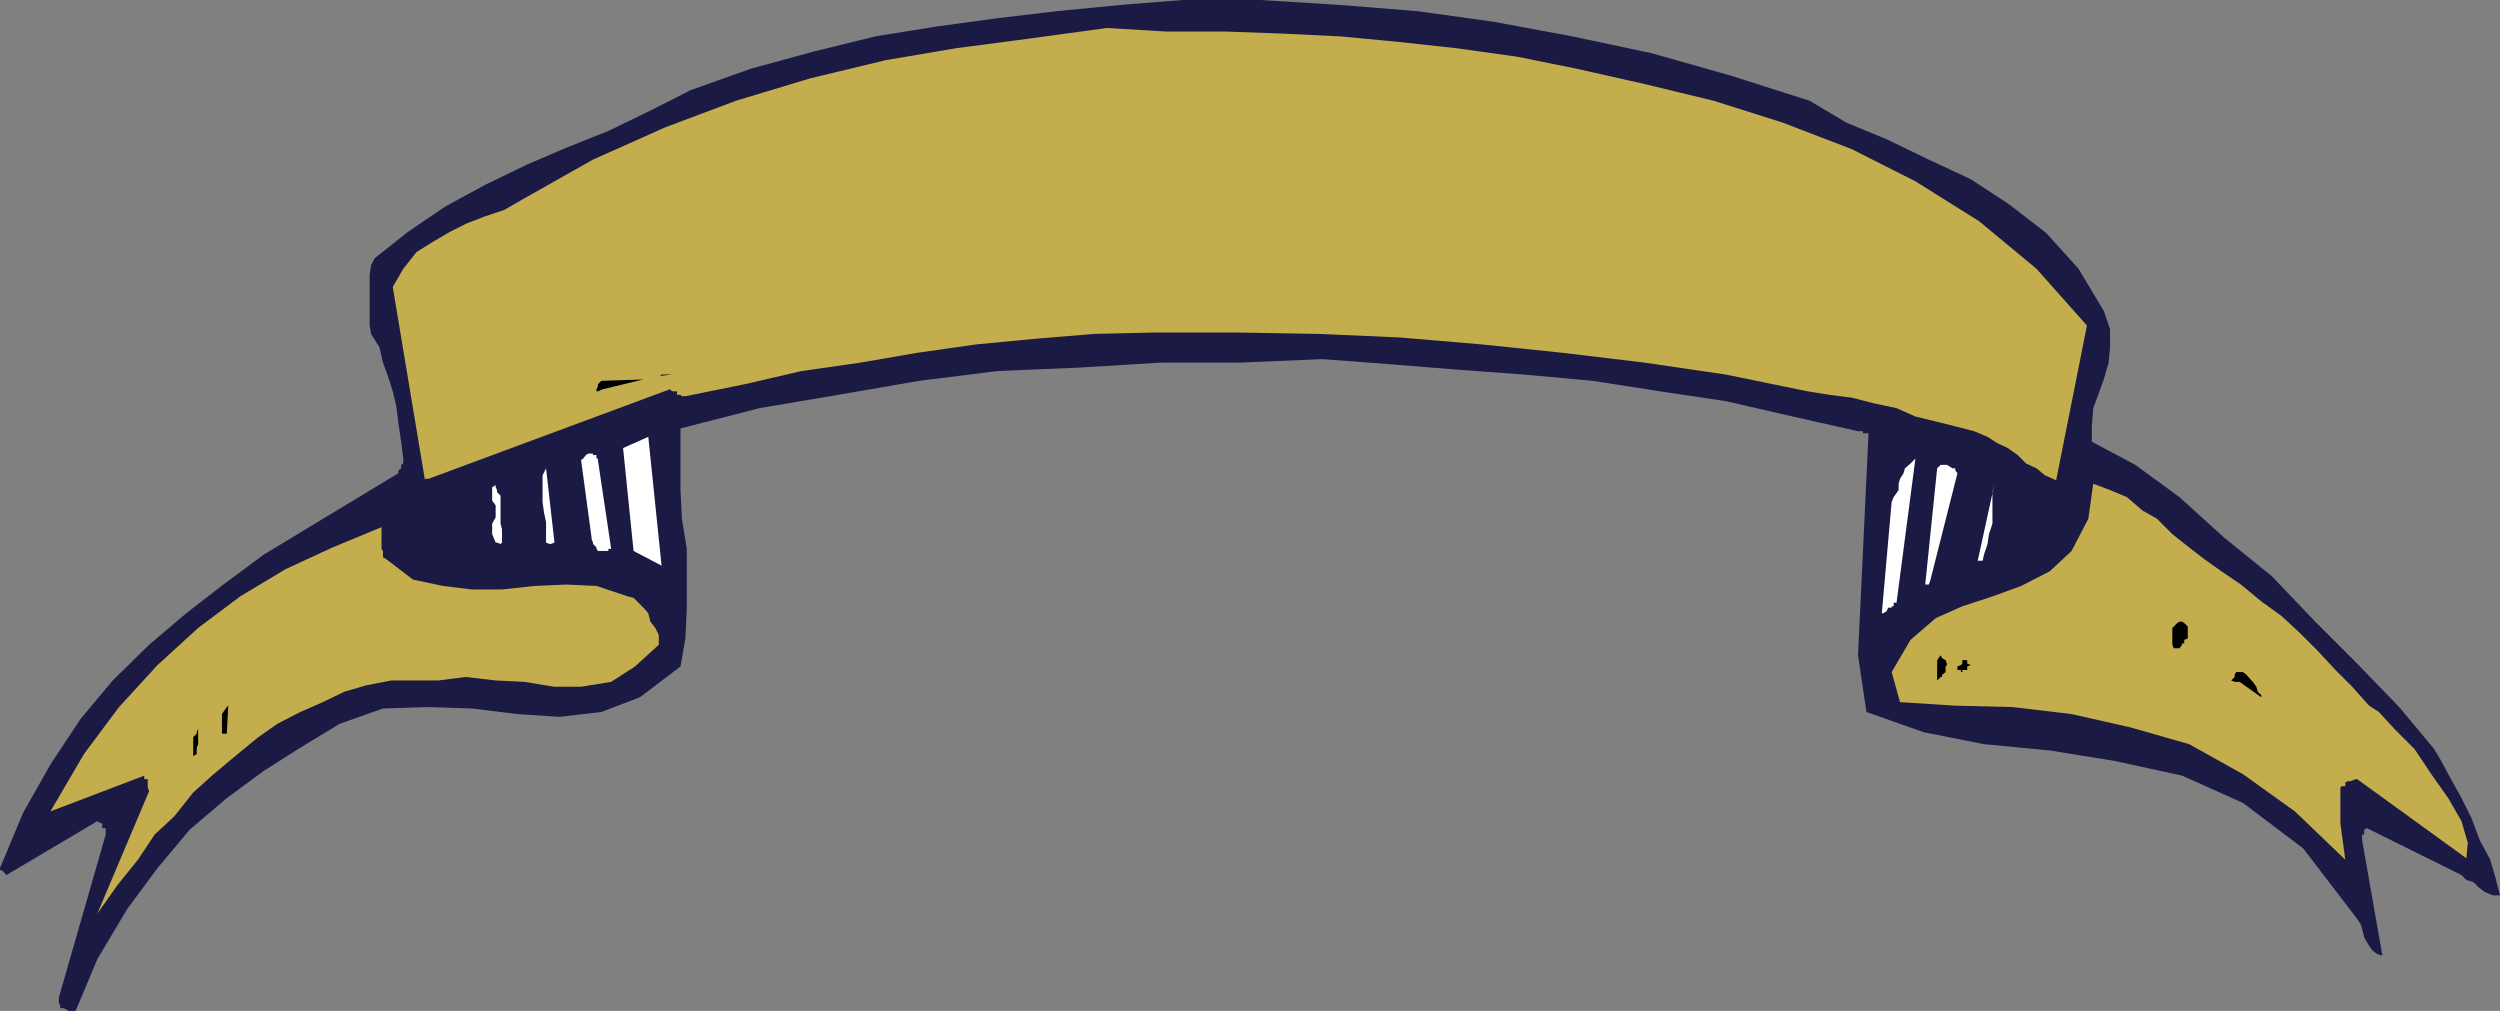
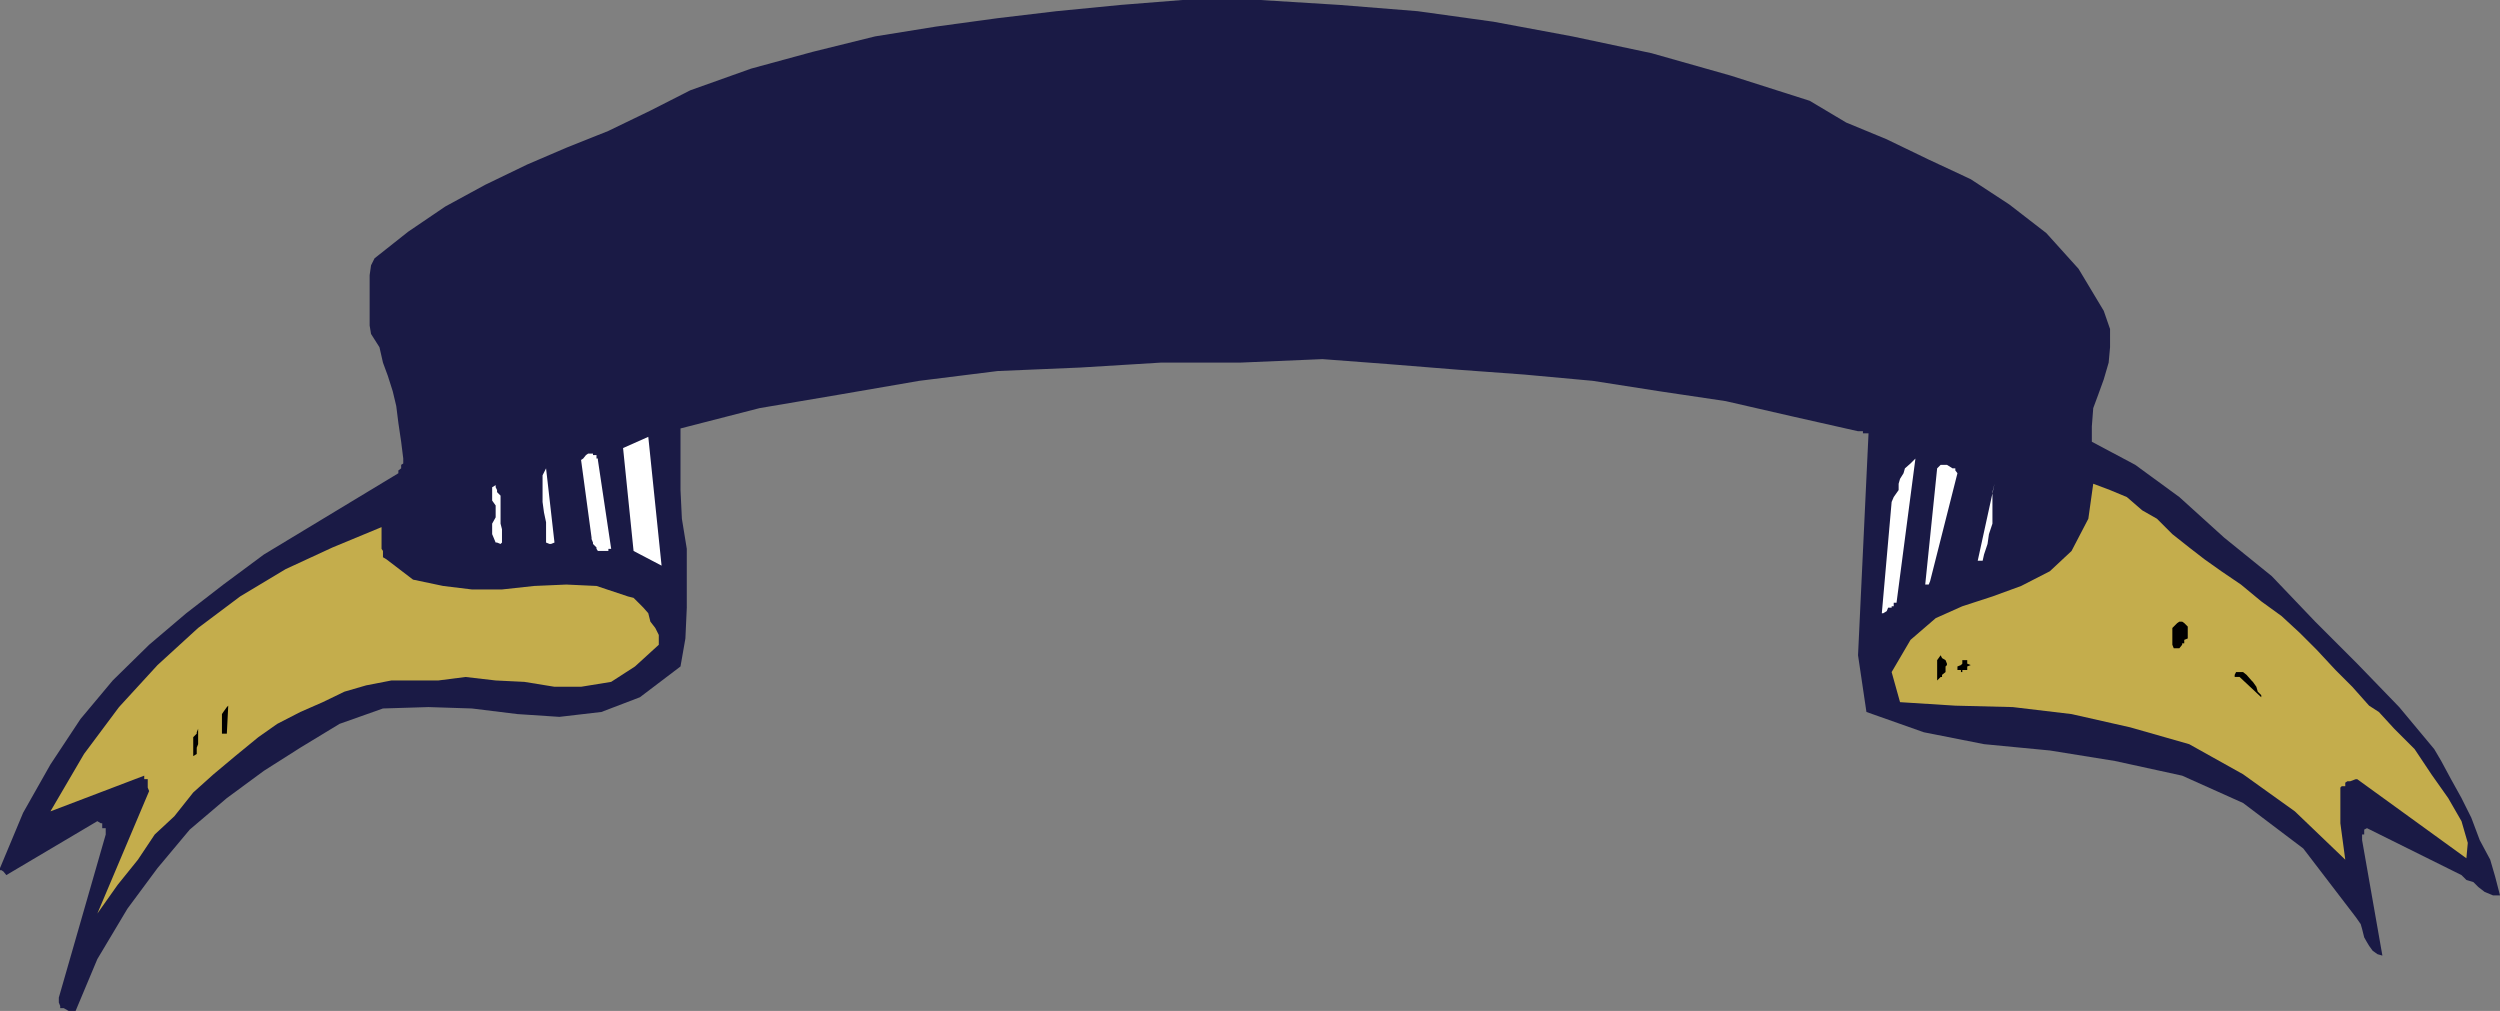
<svg xmlns="http://www.w3.org/2000/svg" width="357.102" height="144.398">
  <rect width="100%" height="100%" fill="#808080" stroke="none" />
  <path fill="#1a1a45" d="M10.8 144.398 13.903 137l4.301-7.203L22.5 124l4.602-5.5 5.3-4.5 5.301-3.902 5.2-3.301 5.597-3.399 6.203-2.199 6.5-.199 6.2.2 6.5.8 6 .398 6-.699 5.5-2.101 5.8-4.399.7-4 .199-4.402v-8.399l-.7-4.3L97.203 70v-8.8l11.297-2.903 11.203-1.899 11.598-2L142.5 53l11.8-.5 11.5-.703h11.302l11.8-.5 9.301.703 9.899.797 9.601.703 9.797.898 9.602 1.5 9.398 1.399 9.602 2.203 9.3 2.098h.7v.3h.8l-1.5 31.7 1.2 8.101 8.199 2.899 8.601 1.699 9.399.902 9.3 1.5 9.602 2.098 8.7 3.902 8.597 6.5 7.5 9.801.703 1 .2.7.3 1.198.399.7.3.5.5.699.7.5.699.203-2.899-16.5v-.8h.301v-.7l.399-.203 13.5 6.703.699.7 1 .3.699.7.902.698 1.2.5h1l-.7-2.699-.699-2.402-1.5-2.797-1.203-3.203-1.398-2.797-1.5-2.703-1.399-2.598-1-1.699-5-6-6-6.203-6-6-6.203-6.5-6.797-5.5L311.301 71 305 66.398l-6.2-3.3v-2.2l.2-2.601.703-1.899.797-2.199.703-2.402.2-2.2V47l-.903-2.602-3.598-6-4.601-5.101L287 29.199l-5.5-3.601-6-2.801-6-2.899-5.797-2.398-5.203-3.102-11.297-3.601-11.3-3.2L224.601 5.2 213.3 3.098l-10.801-1.5-11.2-.899L180 0h-11.098l-8.8.7-9.2.898-8.402 1-8.797 1.199L125 5.199l-8.898 2.2-8.801 2.398-8.7 3.101-5.699 2.899-6 2.902-6 2.399-5.601 2.402-6 2.898-5.7 3.102-5.3 3.598-4.801 3.8-.5 1-.2 1.399V46.5l.2 1.2 1.203 1.898.5 2.199.7 1.902.699 2.2.5 2.101.3 2.398.399 2.7.3 2.402v.7l-.3.198v.5l-.399.301v.399L37.703 79.199l-5.8 4.301-5.301 4.098-5.301 4.5-5.2 5.101-4.601 5.5-4.297 6.5-3.902 6.899L0 124v.297h.203l.297.203.402.5 13-7.703.5.3h.2v.7h.5v.902l-6.7 23.301v.7l.2.5v.3h.5l.699.398h1" />
  <path fill="#c4ad4c" d="m13.902 130.5 2.899-4.102 2.902-3.601 2.399-3.598 2.8-2.601 2.7-3.399 2.898-2.601L33.602 108l3.3-2.703 2.7-1.899 3.3-1.699 3.2-1.402 3.101-1.5 3.098-.899 3.601-.699h6.7l3.898-.5 4.3.5 4.102.2 4.301.699H83l4.3-.7 3.403-2.199 3.399-3.101v-1.399l-.5-1-.7-.902-.3-1.2-.7-.8-.699-.7-.703-.699-.797-.199-4.5-1.5-4.3-.199-4.602.2-4.598.5h-4.3l-4.102-.5L59 82.796l-3.797-2.899-.5-.3v-.899l-.203-.3v-3.102l-7 2.902-6.7 3.098-6.5 3.902-6 4.5L22.5 95l-5.5 6-5 6.7-4.797 8.198 13.399-5.101v.5h.5v1.203l.199.5-7.399 17.5M335 122.797l-.7-5.2V112.5l.2-.203h.5v-.5l.3-.2h.403l.797-.3h.203l15.598 11.3.199-2.199-.898-3.101-1.899-3.297-2.402-3.402-2.399-3.598-2.902-2.902-2.2-2.399-1.398-.902-2.402-2.7-2.398-2.398-2.7-2.902-2.402-2.399L325.902 88 323 85.898l-2.898-2.398-2.801-1.902-2.399-1.7-2.199-1.699-2.402-1.902-2.2-2.2L306 72.899 303.8 71l-2.398-1-2.402-.902-.7 5-2.398 4.601-3.101 2.899-4.098 2.101-4.101 1.5-4.301 1.399-3.801 1.699-3.598 3.101L270.203 96l1.2 4.297 7.898.5 8.199.203 8.402 1 8.399 1.898 8.402 2.399 7.7 4.3 7.398 5.301 7.199 6.899" />
-   <path d="M28.102 107v-.203l.199-.5v-2.2l-.2.5v.2l-.5.5V108l.5-.3v-.7m4.301-2.203.2-4-.2.203-.5.7-.199.3v2.797h.7M323 99.598v-.301l-.5-.5-.2-.7-.5-.699-.198-.199-.7-.8-.5-.399h-1l-.199.398v.301l-.5.5.5.2h.7L323 99.597M277.203 96.7h.2v-.302l.5-.398v-.8l.199-.2v-.203l-.2-.5-.5-.297-.199-.402-.5.699v2.902l.5-.5m2.899-.699h.199v-.3H281v-.5l.5-.2-.5-.203v-.5h-.7v.5l-.198.203-.5.2v.5h.5v.3m31.601-3.902v-.2H312v-.5l.5-.199V89.5l-.5-.5-.297-.203h-.402L311 89l-.7.7v2.398l.2.5h.8l.403-.5" />
+   <path d="M28.102 107v-.203l.199-.5v-2.2l-.2.5v.2l-.5.5V108l.5-.3v-.7m4.301-2.203.2-4-.2.203-.5.7-.199.3v2.797h.7M323 99.598v-.301l-.5-.5-.2-.7-.5-.699-.198-.199-.7-.8-.5-.399h-1l-.199.398v.301h.7L323 99.597M277.203 96.7h.2v-.302l.5-.398v-.8l.199-.2v-.203l-.2-.5-.5-.297-.199-.402-.5.699v2.902l.5-.5m2.899-.699h.199v-.3H281v-.5l.5-.2-.5-.203v-.5h-.7v.5l-.198.203-.5.2v.5h.5v.3m31.601-3.902v-.2H312v-.5l.5-.199V89.5l-.5-.5-.297-.203h-.402L311 89l-.7.7v2.398l.2.5h.8l.403-.5" />
  <path fill="#fff" d="m269 87.598.5-.301.203-.5h.5v-.2h.297v-.5h.402l2.7-20.597-.7.7-.8.698-.2.7-.5.8-.199.7V70l-.703 1-.297.7-1.402 15.898H269M275.703 83l3.899-15.402-.301-.399v-.3h-.399l-.8-.5h-.899l-.5.5L275 83.5h.5l.203-.5M94.5 80.797l-1.898-18.399L89 64l1.5 14.7 4 2.097m188.703-.699.2-.899.5-1.5.199-1.402.5-1.5v-4.5l.3-1.2-2.402 11h.703M86.602 78.7h.3v-.302h.399L85.402 65.7v-.2h-.199V65h-.5v-.203H84l-.297.203-.402.5-.301.2 1.5 11.097V77l.203.5v.2l.5.5v.198l.2.301h1.199M71.5 77.7l.203-.2v-1.902l-.203-.801v-4l-.5-.5V70l-.2-.402v-.301l-.5.3V71.5l.5.7v1.698l-.5.899v1.5l.5 1.203h.2l.5.2m7.203 0 .5-.2L78 66.898l-.5 1V71.7l.203 1.5.297 1.399V77.5l.5.2h.203" />
-   <path fill="#c4ad4c" d="m61.203 68.398 34.5-12.8.297.3h.703v.5h.5l.2.2h.5l8.398-1.7L114.5 53l8.402-1.203L131 50.398l8.402-1.199 8.399-.8 8.402-.7 8.7-.199h12l11.5.2 11.5.5 11.8 1 11.5 1.198 11.7 1.399L246.5 53.5l11.703 2.398 3.098.5 3.199.399 3.102.8 3.3.7 2.7 1.203 2.898.7 2.8.698 2.7.7 1.902.8 1.399.899 1.5.703 1.402 1 1.2 1.2 1.5.698 1.199 1 1.601.7 4.399-22.098-7.2-8.102-8.199-6.8-9.101-5.7-9.102-4.601-9.898-3.797-9.801-3.102L234.902 12l-9.8-2.203-8.399-1.7-8.601-1.199-8.2-.898-8.402-.8-8.398-.403-8.2-.297H166.5l-8.398-.5-11 1.5L136.5 6.898l-10 1.7-10.797 2.601-10.601 3.2L95 18.198l-10.297 4.598L74.602 28.5 72 30l-2.7.898-2.597 1-2.402 1.2-2.399 1.402L59.5 36l-1.898 2.398-1.5 2.602 4.601 27.598v-.2h.5" />
-   <path d="m86.102 55.598 5.8-1.399-6 .2-.5.5v.3l-.199.399v.3h.2l.699-.3m8-1.898h.199l.199-.2H96l-1.898.2" />
</svg>